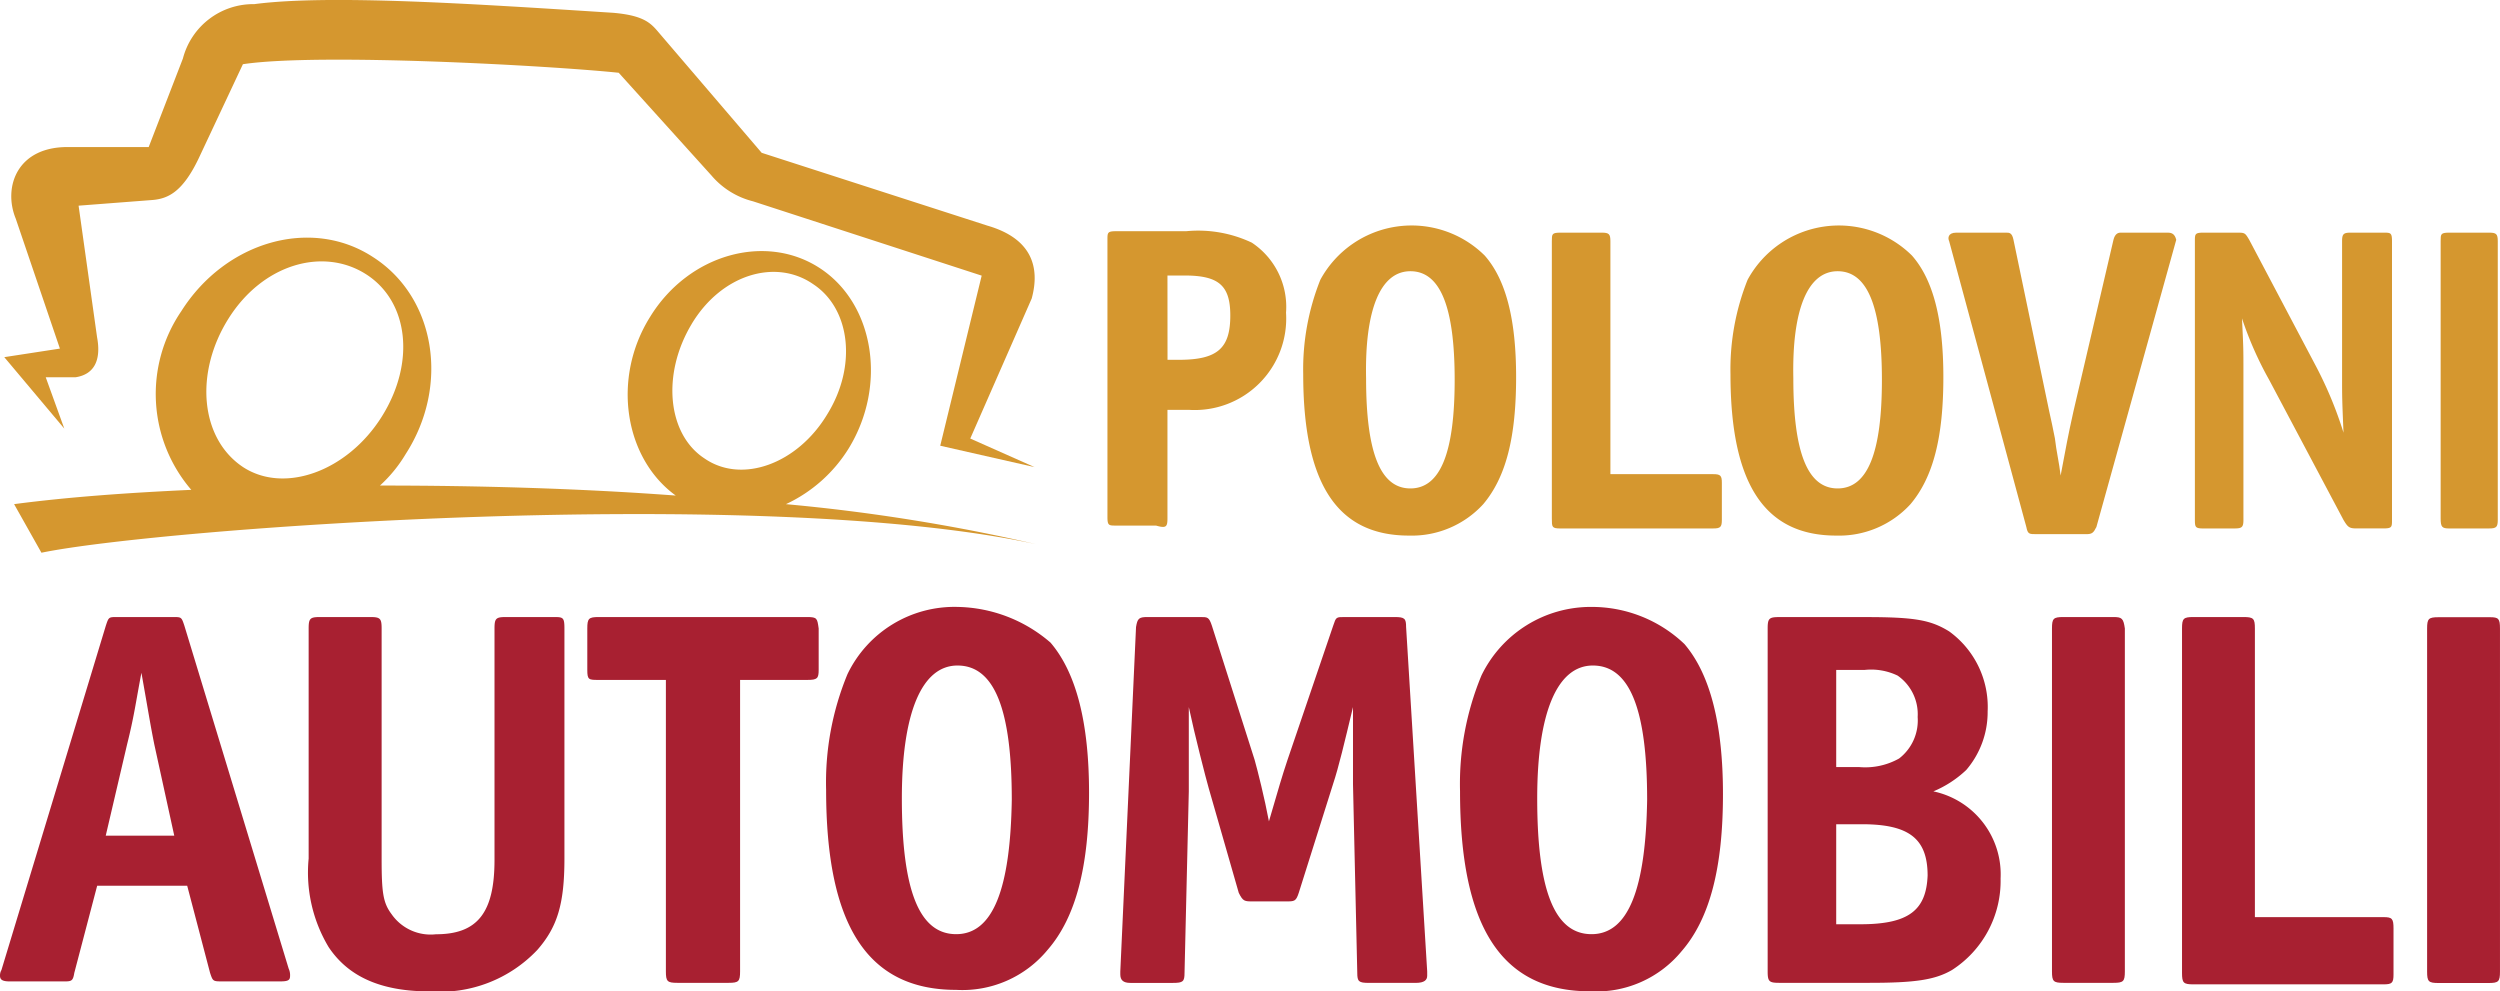
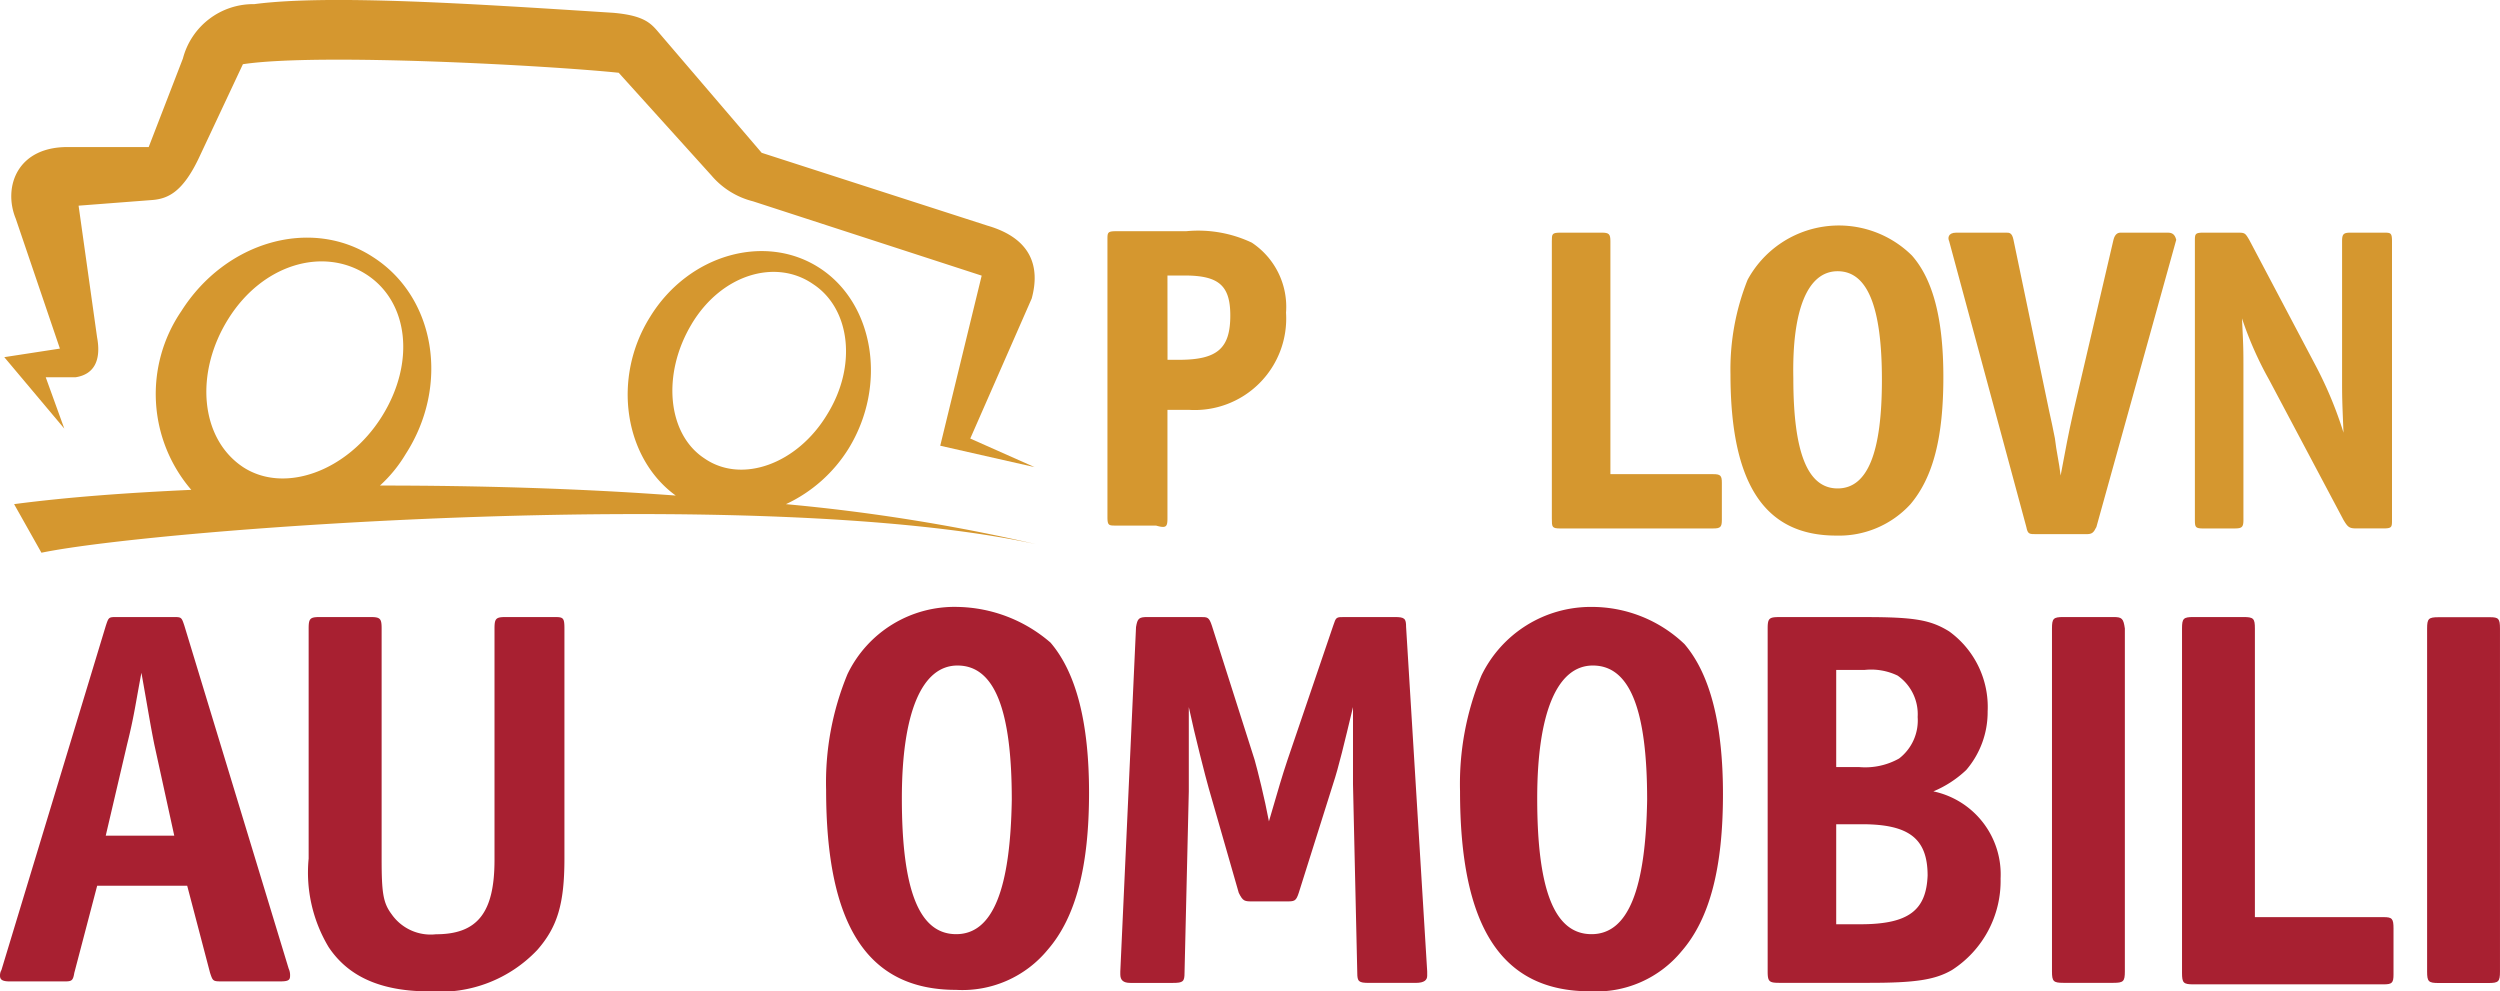
<svg xmlns="http://www.w3.org/2000/svg" id="website-logo-2" width="116.848" height="46.338" viewBox="0 0 116.848 46.338">
  <g id="Polovni" transform="translate(0 0)">
    <path id="Fill-1" d="M11.018,23.324c1.6-2.538,4.408-3.339,6.412-2.07s2.338,4.141.735,6.679-4.542,3.607-6.478,2.338C9.682,28.934,9.415,25.862,11.018,23.324Zm21.639.267c1.4-2.338,3.941-3.072,5.677-1.87,1.736,1.135,2.07,3.807.668,6.078-1.4,2.338-4.007,3.273-5.744,2.07C31.522,28.734,31.255,25.929,32.658,23.591ZM2.269,34.277c5.477-1.135,33.528-3.206,46.485-.4a87.669,87.669,0,0,0-11.688-1.87A6.853,6.853,0,0,0,40,29.4c1.8-2.939,1.2-6.746-1.336-8.415s-6.145-.668-7.948,2.271c-1.8,2.872-1.2,6.612,1.2,8.349-4.475-.334-9.217-.468-13.825-.468a6.426,6.426,0,0,0,1.2-1.469c2.07-3.206,1.4-7.347-1.536-9.217-2.872-1.87-6.879-.735-8.95,2.538a6.87,6.87,0,0,0,.468,8.349c-2.939.134-5.744.334-8.282.668Z" transform="translate(-0.332 -8.443)" fill="#d5972f" />
    <g id="Group-5" transform="translate(0.2 0)">
      <path id="Fill-3" d="M3.105,20.739l-.868-2.4h1.4c.868-.134,1.2-.8,1-1.87L3.773,10.32l3.473-.267c.735-.067,1.4-.4,2.137-1.937l2.07-4.408c3.54-.534,14.359.067,17.565.4L33.36,8.917a3.744,3.744,0,0,0,1.937,1.2l10.686,3.473L44.046,21.54l4.408,1-3.005-1.336,2.872-6.545c.4-1.469,0-2.805-2.07-3.406L35.7,7.849,30.956,2.305c-.4-.468-.668-.868-2.2-1C22.407.9,15.528.435,11.988.9A3.4,3.4,0,0,0,8.649,3.441l-1.6,4.141H3.372C.9,7.515.233,9.452.834,10.921L2.9,17l-2.6.4Z" transform="translate(-0.3 -0.707)" fill="#d5972f" />
    </g>
    <path id="Fill-6" d="M4.942,56.319l1-4.274c.334-1.336.4-1.937.668-3.339.334,1.87.4,2.338.6,3.339l.935,4.274ZM8.616,46.5c-.134-.4-.134-.4-.534-.4h-2.6c-.4,0-.4,0-.534.4L.067,62.6A.5.5,0,0,0,0,62.864c0,.2.134.267.468.267H2.939c.4,0,.468,0,.534-.4l1.069-4.074H8.749L9.818,62.73c.134.4.134.4.6.4H13.09c.4,0,.468-.067.468-.267a.726.726,0,0,0-.067-.334Z" transform="translate(0 -17.26)" fill="#a82031" />
    <path id="Fill-8" d="M33.021,46.1h-2.2c-.468,0-.534.067-.534.534v10.82c0,2.471-.8,3.473-2.738,3.473a2.223,2.223,0,0,1-2.07-.935c-.4-.534-.468-1-.468-2.6V46.634c0-.468-.067-.534-.534-.534H22.134c-.468,0-.534.067-.534.534V57.387a6.779,6.779,0,0,0,.935,4.141c.935,1.4,2.471,2.07,4.742,2.07a6.262,6.262,0,0,0,5.009-1.937c.935-1.069,1.269-2.137,1.269-4.274V46.634c0-.534-.067-.534-.534-.534" transform="translate(-7.174 -17.26)" fill="#a82031" />
-     <path id="Fill-10" d="M51.385,46.1H41.634c-.468,0-.534.067-.534.534v1.937c0,.468.067.468.534.468h3.139V62.663c0,.468.067.534.534.534h2.4c.468,0,.534-.067.534-.534V49.039h3.139c.468,0,.534-.067.534-.468V46.634c-.067-.468-.067-.534-.534-.534" transform="translate(-13.65 -17.26)" fill="#a82031" />
    <g id="Group-14" transform="translate(38.612 28.367)">
      <path id="Fill-12" d="M8.478,17.595c-1.736,0-2.538-2.07-2.538-6.345,0-4.007.935-6.211,2.6-6.211,1.736,0,2.538,2.07,2.538,6.278-.067,4.141-.868,6.278-2.6,6.278M8.545,2.3A5.547,5.547,0,0,0,3.4,5.439a13.238,13.238,0,0,0-1,5.41c0,6.345,1.937,9.35,6.078,9.35a5.163,5.163,0,0,0,4.274-1.87c1.336-1.536,1.937-3.941,1.937-7.347q0-4.909-1.8-7.013A6.821,6.821,0,0,0,8.545,2.3" transform="translate(-2.4 -2.3)" fill="#a82031" />
    </g>
    <path id="Fill-15" d="M91.758,46.568c0-.4-.067-.468-.534-.468H88.886c-.4,0-.4,0-.534.4l-2.137,6.278c-.267.8-.4,1.269-.868,2.872-.2-1.069-.534-2.4-.668-2.872l-2-6.278c-.134-.4-.2-.4-.534-.4H79.669c-.4,0-.468.067-.534.468l-.735,16.1V62.8c0,.267.134.4.468.4h2c.468,0,.534-.067.534-.468l.2-8.482V50.308c.267,1.269.8,3.339.935,3.807l1.4,4.876c.2.4.267.4.668.4h1.536c.4,0,.468,0,.6-.4l1.6-5.076c.267-.8.534-1.937.935-3.607v3.607l.2,8.816c0,.4.067.468.534.468h2.2c.4,0,.534-.134.534-.334v-.2Z" transform="translate(-26.038 -17.26)" fill="#a82031" />
    <g id="Group-19" transform="translate(68.241 28.367)">
      <path id="Fill-17" d="M6.245,17.595c-1.736,0-2.538-2.07-2.538-6.345,0-4.007.935-6.211,2.6-6.211,1.736,0,2.538,2.07,2.538,6.278-.067,4.141-.868,6.278-2.6,6.278m0-15.295A5.678,5.678,0,0,0,1.1,5.506a13.238,13.238,0,0,0-1,5.41c0,6.345,1.937,9.35,6.078,9.35a5.163,5.163,0,0,0,4.274-1.87c1.336-1.536,1.937-3.941,1.937-7.347q0-4.909-1.8-7.013A6.269,6.269,0,0,0,6.245,2.3" transform="translate(-0.1 -2.3)" fill="#a82031" />
    </g>
    <path id="Fill-20" d="M128.041,60.459h-1.135V55.784h1.2c2.2,0,3.072.668,3.072,2.4C131.113,59.792,130.312,60.459,128.041,60.459Zm-1.135-11.888h1.336a2.854,2.854,0,0,1,1.536.267,2.2,2.2,0,0,1,.935,1.937,2.242,2.242,0,0,1-.868,1.937,3.233,3.233,0,0,1-1.87.4h-1.069V48.571Zm4.542,5.677a5.068,5.068,0,0,0,1.536-1,4.16,4.16,0,0,0,1-2.738,4.358,4.358,0,0,0-1.8-3.74c-.868-.534-1.6-.668-3.941-.668h-4.007c-.468,0-.534.067-.534.534V62.663c0,.468.067.534.534.534h4.208c2.137,0,3.072-.134,3.874-.6a4.951,4.951,0,0,0,2.271-4.274A3.966,3.966,0,0,0,131.447,54.248Z" transform="translate(-41.083 -17.26)" fill="#a82031" />
    <path id="Fill-22" d="M146.472,46.1h-2.338c-.468,0-.534.067-.534.534V62.663c0,.468.067.534.534.534h2.338c.468,0,.534-.067.534-.534V46.634c-.067-.468-.134-.534-.534-.534" transform="translate(-47.692 -17.26)" fill="#a82031" />
    <g id="Group-26" transform="translate(113.441 28.848)">
      <path id="Fill-24" d="M3.639.1h-2.4C.767.1.7.167.7.634V16.663c0,.468.067.534.534.534H3.572c.468,0,.534-.067.534-.534V.634C4.106.167,4.039.1,3.639.1" transform="translate(-0.7 -0.1)" fill="#a82031" />
    </g>
    <path id="Fill-27" d="M162.117,60.126h-6.011V46.634c0-.468-.067-.534-.534-.534h-2.338c-.468,0-.534.067-.534.534v16.1c0,.468.067.534.534.534h8.883c.4,0,.468-.067.468-.468V60.66c0-.468-.067-.534-.468-.534" transform="translate(-50.714 -17.26)" fill="#a82031" />
    <path id="Fill-29" d="M80.305,21.17h.8c1.6,0,2.137.468,2.137,1.87,0,1.536-.6,2.07-2.4,2.07h-.534Zm0,11.354V27.449h1a4.277,4.277,0,0,0,4.542-4.542,3.6,3.6,0,0,0-1.6-3.273,5.859,5.859,0,0,0-3.072-.534H77.9c-.4,0-.4.067-.4.4V32.458c0,.4.067.4.4.4h1.87C80.238,32.992,80.305,32.925,80.305,32.524Z" transform="translate(-25.739 -8.293)" fill="#d5972f" />
-     <path id="Fill-31" d="M96.209,20.837c1.4,0,2.07,1.67,2.07,5.076s-.668,5.076-2.07,5.076-2.07-1.67-2.07-5.143c-.067-3.206.668-5.009,2.07-5.009m-.067,12.356a4.527,4.527,0,0,0,3.473-1.469c1.069-1.269,1.536-3.139,1.536-5.944,0-2.672-.468-4.542-1.469-5.677A4.855,4.855,0,0,0,92,21.238a11.3,11.3,0,0,0-.8,4.408c0,5.143,1.6,7.547,4.942,7.547" transform="translate(-30.289 -8.16)" fill="#d5972f" />
    <path id="Fill-33" d="M109,33.025h7.146c.334,0,.4-.067.4-.4V30.888c0-.334-.067-.4-.4-.4h-4.809V19.6c0-.334-.067-.4-.4-.4H109c-.4,0-.4.067-.4.4V32.558c0,.4,0,.468.4.468" transform="translate(-36.068 -8.326)" fill="#d5972f" />
    <path id="Fill-35" d="M126.109,20.837c1.4,0,2.07,1.67,2.07,5.076s-.668,5.076-2.07,5.076-2.07-1.67-2.07-5.143c-.067-3.206.668-5.009,2.07-5.009m-.067,12.356a4.527,4.527,0,0,0,3.473-1.469c1.069-1.269,1.536-3.139,1.536-5.944,0-2.672-.468-4.542-1.469-5.677a4.855,4.855,0,0,0-7.681,1.135,11.3,11.3,0,0,0-.8,4.408c0,5.143,1.6,7.547,4.942,7.547" transform="translate(-40.22 -8.16)" fill="#d5972f" />
    <path id="Fill-37" d="M146.6,19.2h-2.2c-.134,0-.267.067-.334.334l-1.87,8.015c-.267,1.2-.334,1.6-.6,3.005-.067-.6-.2-1.135-.267-1.736-.067-.334-.2-1-.267-1.269l-1.67-8.015c-.067-.334-.2-.334-.334-.334h-2.338c-.4,0-.4.267-.334.4l3.607,13.358c.067.334.134.334.468.334H142.8c.267,0,.334-.067.468-.334L147,19.534c-.067-.267-.2-.334-.4-.334" transform="translate(-45.284 -8.326)" fill="#d5972f" />
    <path id="Fill-39" d="M154,33.025h1.469c.334,0,.4-.067.4-.4V25.678c0-1.069,0-1.069-.067-2.471a16.542,16.542,0,0,0,1.269,2.872l3.473,6.545c.2.334.267.4.6.4h1.269c.4,0,.4-.067.4-.4V19.6c0-.4-.067-.4-.4-.4H160.88c-.334,0-.4.067-.4.4v6.412c0,.8,0,1,.067,2.538a18.44,18.44,0,0,0-1.269-3.072l-3.139-5.944c-.2-.334-.2-.334-.6-.334H154c-.4,0-.4.067-.4.4V32.558c0,.4,0,.468.4.468" transform="translate(-51.013 -8.326)" fill="#d5972f" />
-     <path id="Fill-41" d="M171.2,33.025h1.87c.334,0,.4-.067.4-.4V19.6c0-.334-.067-.4-.4-.4H171.2c-.4,0-.4.067-.4.4V32.558c0,.4.067.468.4.468" transform="translate(-56.726 -8.326)" fill="#d5972f" />
  </g>
</svg>